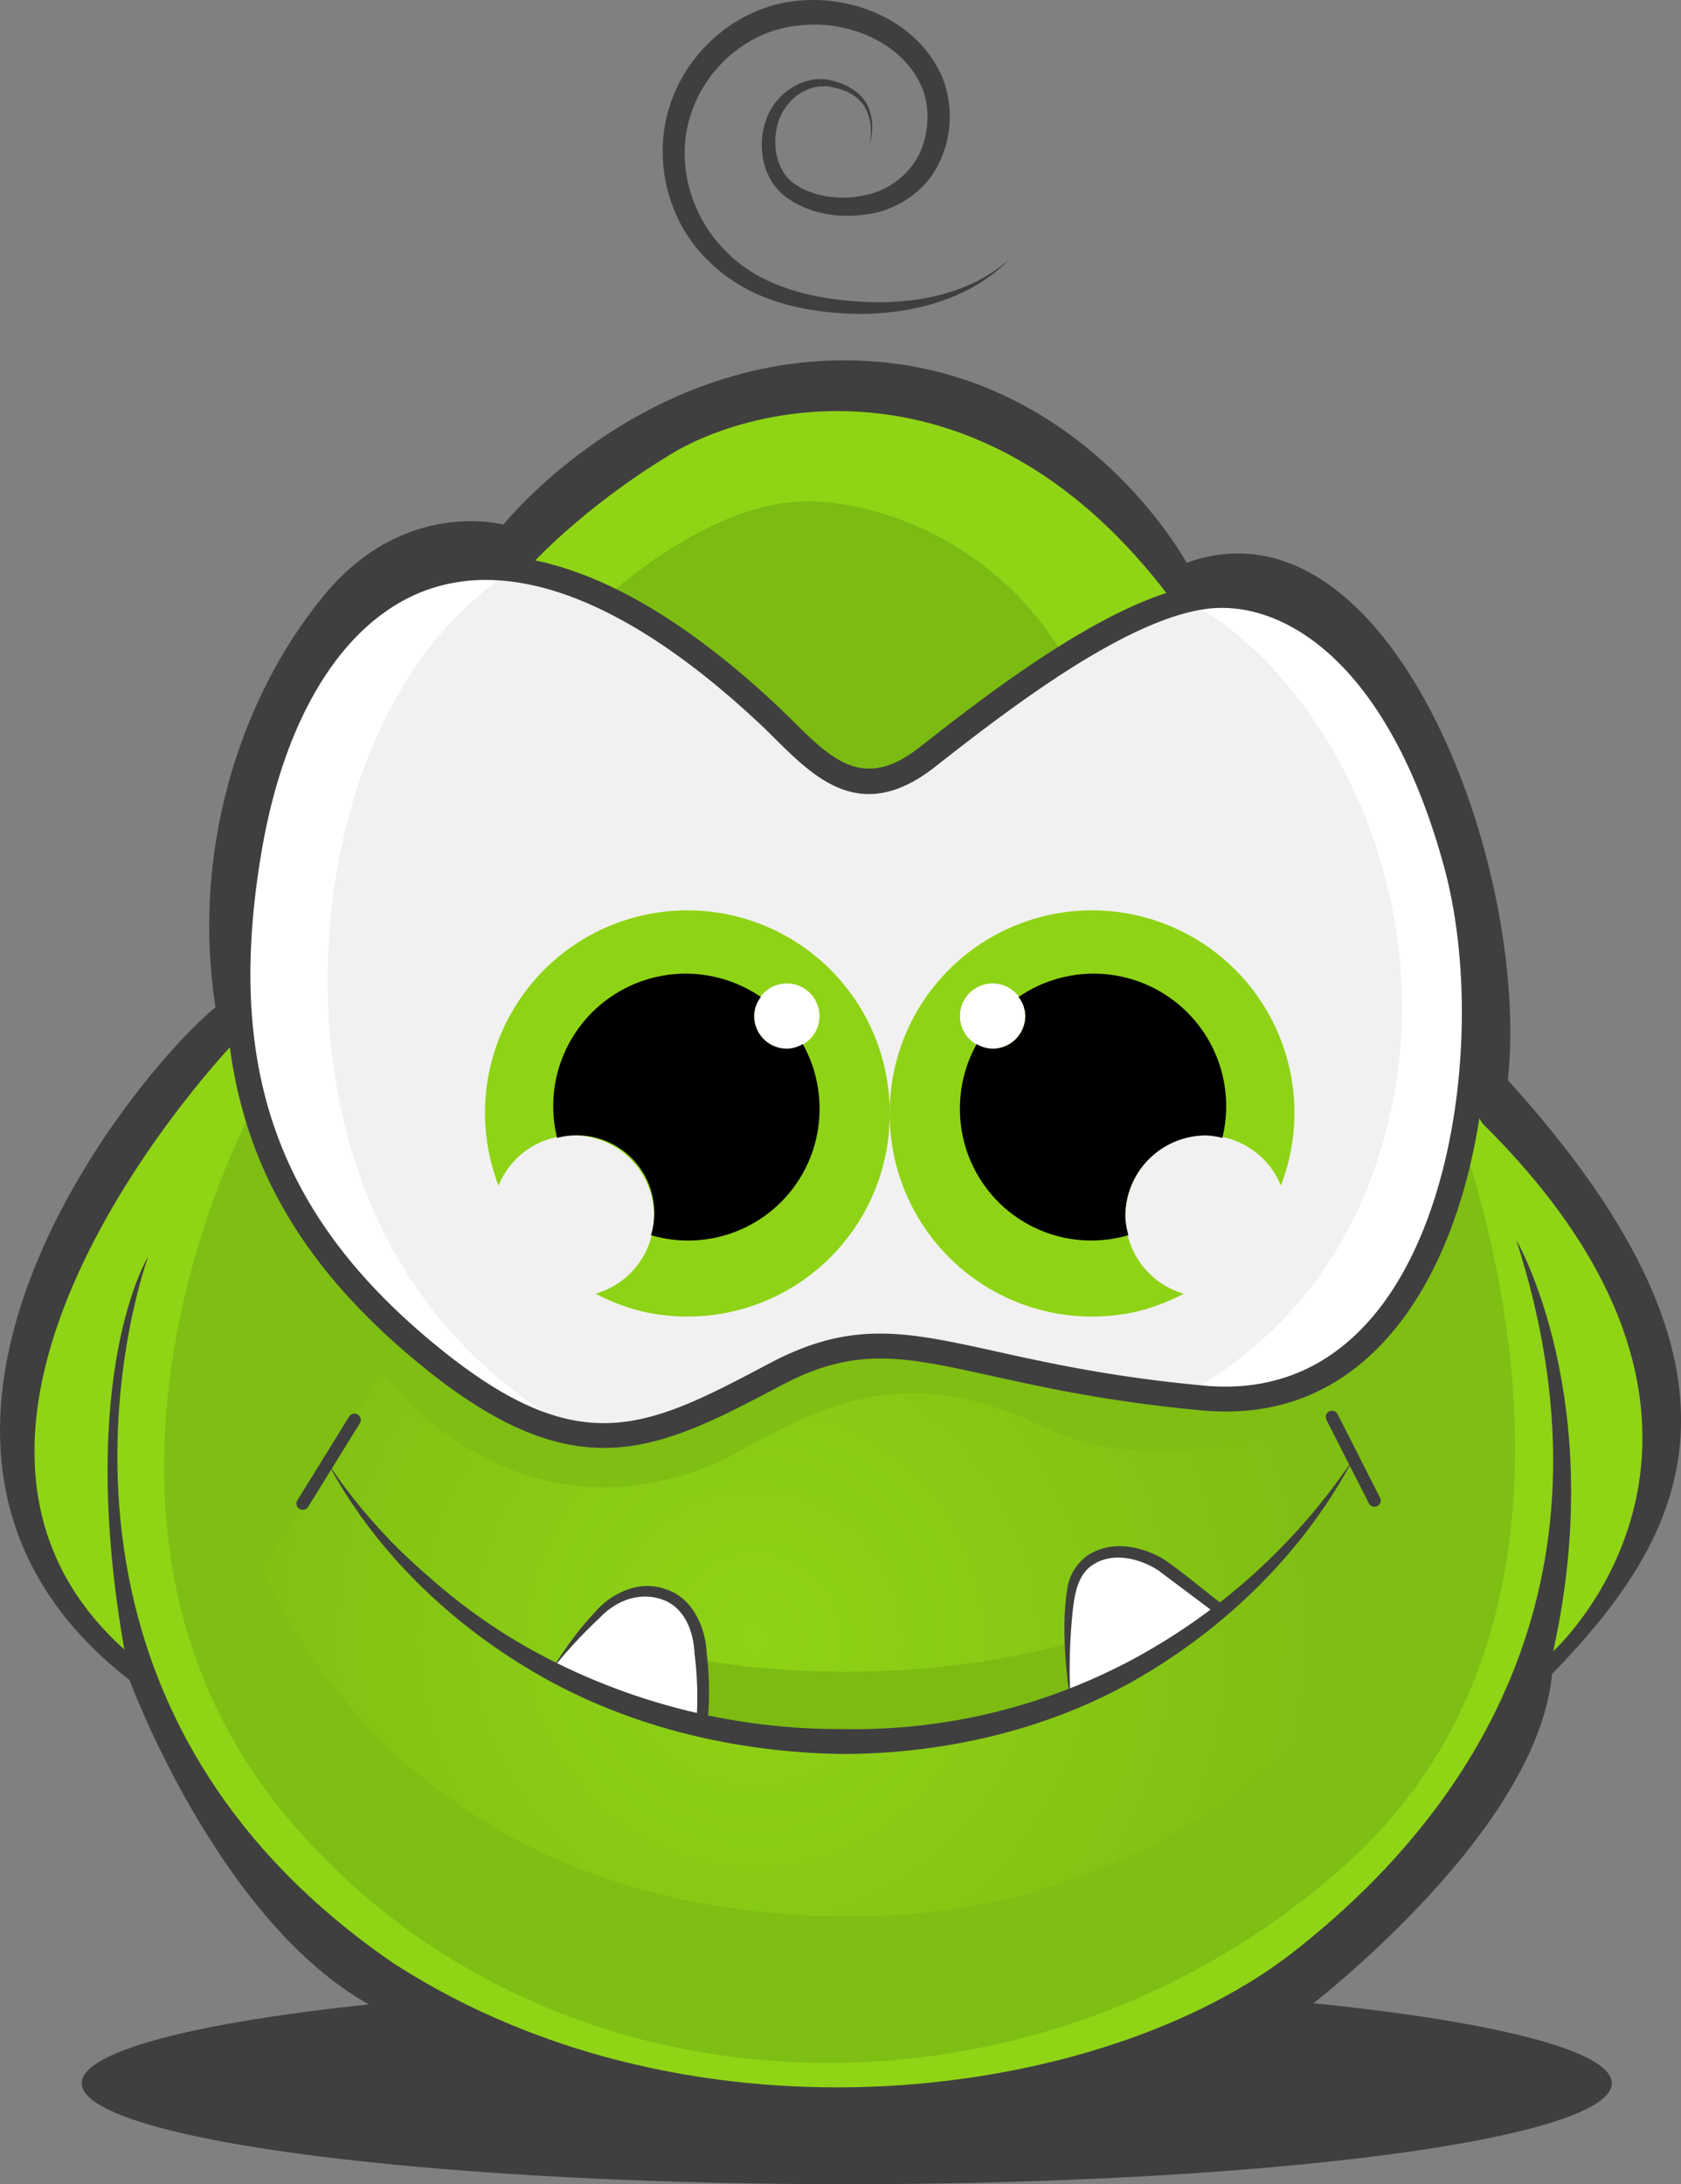
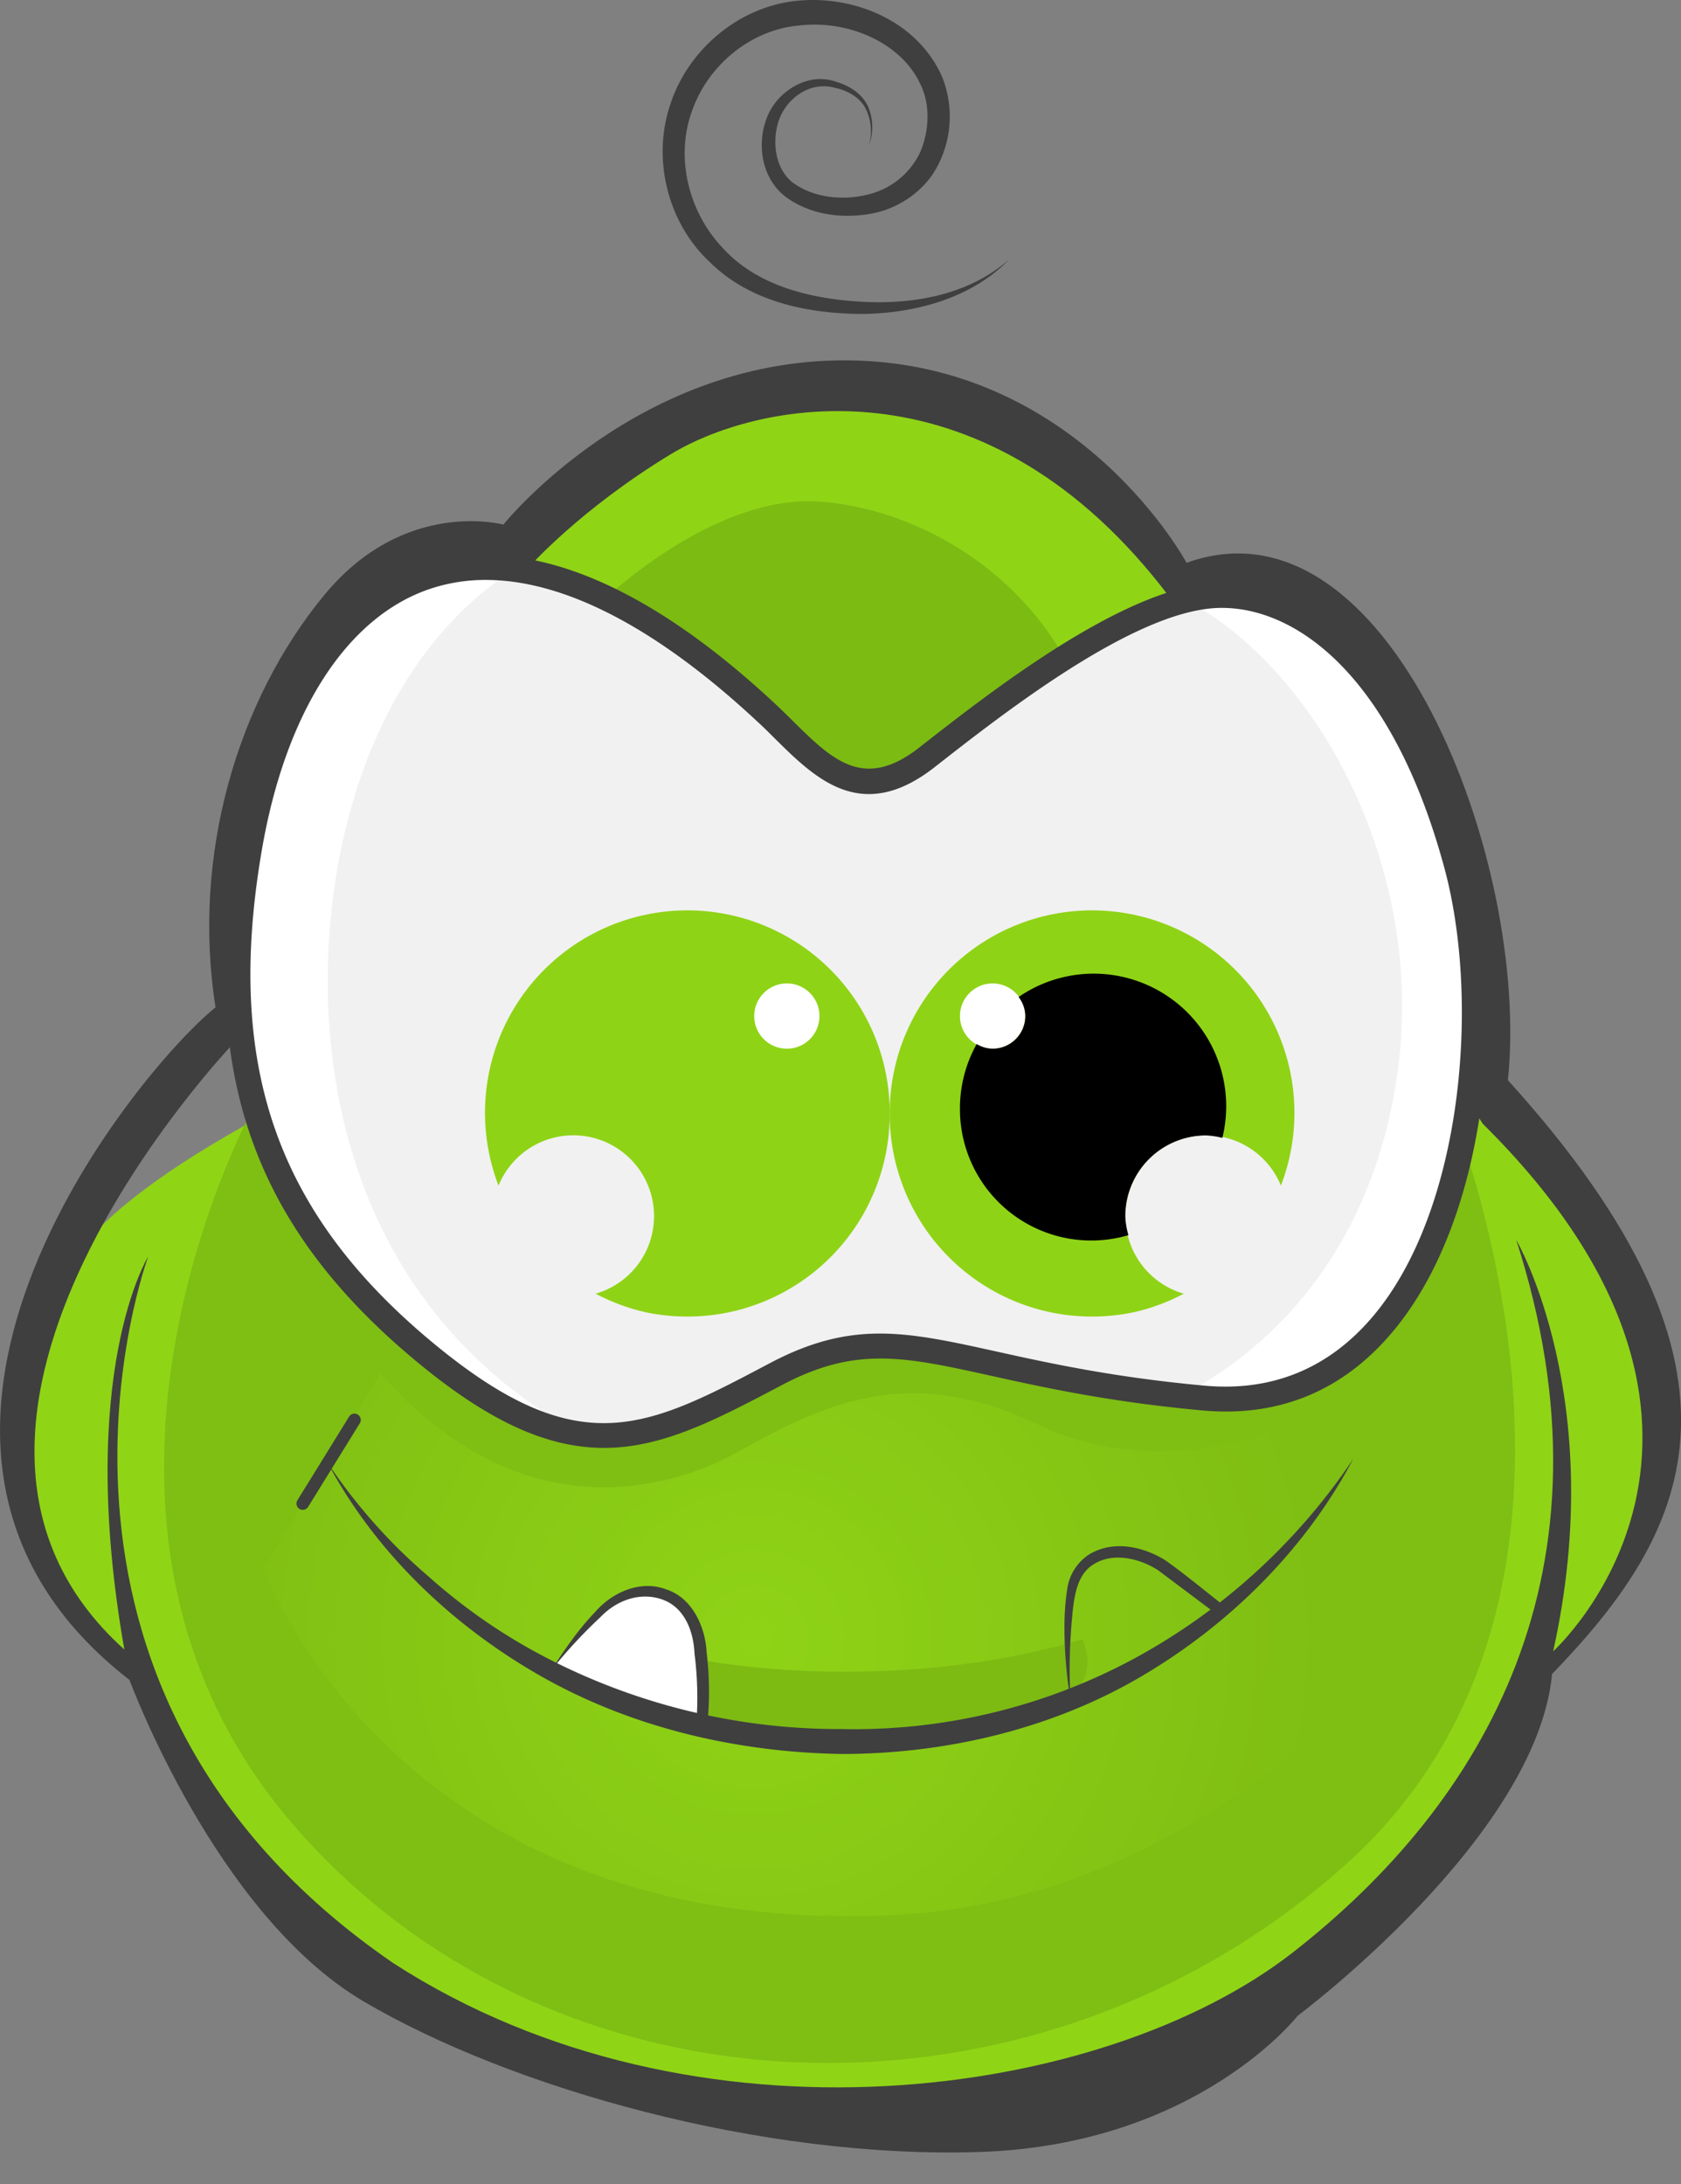
<svg xmlns="http://www.w3.org/2000/svg" viewBox="0 0 461.95 600.04">
  <rect x="0" y="0" width="461.95" height="600.04" fill="#808080" stroke="none" />
  <defs>
    <style>.a{fill:#3f3f3f;}.b{fill:#90d416;}.c{fill:#7fbe13;}.d{fill:url(#a);}.e{fill:#7cbb12;}.f{fill:#7dbb13;}.g{fill:#fff;}.h{fill:#f1f1f1;}.i{fill:#8fd316;}</style>
    <radialGradient id="a" cx="1231.53" cy="406.02" r="11.41" gradientTransform="translate(-16676.76 -5116.46) scale(13.71 13.71)" gradientUnits="userSpaceOnUse">
      <stop offset="0" stop-color="#8fd316" />
      <stop offset="1" stop-color="#7fbe13" />
    </radialGradient>
  </defs>
-   <ellipse class="a" cx="232.7" cy="572.3" rx="210.24" ry="27.74" />
-   <path class="b" d="M92.18,296.53s-28.47-22-35.25-14.77S29.36,324.65,18,350,2.88,391.81,4.41,400.79s4.73,26.42,13,34.91,14.46,19.52,17.42,21.75,7.05,11,7.05,11,19.68,62.33,93.87,92.86,151.31,21,171.66,14.77,41.08-26.59,64.53-45.63,45.76-59.54,49.7-67,17.4-20.06,18-23.79,16.09-28,16.91-32.93-4.76-45-8.54-51.86-19-29.55-23.63-35.45S415,307,403.93,300.29s-7.44-8.79-17.78-8.79-65.76,7.11-81.95,8S92.18,296.53,92.18,296.53Z" />
+   <path class="b" d="M92.18,296.53S29.36,324.65,18,350,2.88,391.81,4.41,400.79s4.73,26.42,13,34.91,14.46,19.52,17.42,21.75,7.05,11,7.05,11,19.68,62.33,93.87,92.86,151.31,21,171.66,14.77,41.08-26.59,64.53-45.63,45.76-59.54,49.7-67,17.4-20.06,18-23.79,16.09-28,16.91-32.93-4.76-45-8.54-51.86-19-29.55-23.63-35.45S415,307,403.93,300.29s-7.44-8.79-17.78-8.79-65.76,7.11-81.95,8S92.18,296.53,92.18,296.53Z" />
  <path class="c" d="M68.75,306.07S8.35,417.65,80.56,501.24s204.38,87.09,289.29,10.94,27.57-210.95,27.57-210.95l-56.46,3s-96.24,42.09-114,42.31S68.75,306.07,68.75,306.07Z" />
  <path class="d" d="M104.52,377.17,72.36,431s37.42,103.72,177.24,94.86c89.94-6.57,143.94-83.54,143.94-83.54L365,387s-40.37,23.06-79.6,4.38c-36.76-17.51-60.17-4.93-82.93,7.66C184.49,409,143.15,421.37,104.52,377.17Z" />
  <path class="b" d="M133.29,183.51s2.31-31.84,29.11-50.88S212.19,104.4,243,108.34s43.56,13.13,57.07,23,39.43,49.56,29.26,61.71-13.46,20-35.78,31.51-4.58,14.33-51.21,20.35-15.07,25.6-53.49,3S133.29,183.51,133.29,183.51Z" />
  <path class="e" d="M162.4,168s31.95-32.39,62.81-30.2,65.45,24.73,75.18,62.37,19.94,59.65-27.62,57.51-53-4.12-69.45-15.5-15.75-3.94-23.63-21.44S162.4,168,162.4,168Z" />
  <path class="a" d="M414.38,296.75c6.24-59.74-32.72-162.26-88.3-142.13,0,0-28.84-53.76-90.81-55.58-59.52-1.75-96.94,45.08-96.94,45.08s-27.13-7.44-49.23,19.36c-23.92,29-36.44,71.56-29.87,113.25-22.65,18.38-106,120.79-23.64,184.79,0,0,23.64,64.34,64.34,88.3s109.63,43.33,169.37,41.36,87.31-37.42,87.31-37.42,65.65-48.91,69.91-93.88C463,422.13,488.23,378.15,414.38,296.75Zm12.44,156.89c15.39-69.25-10.14-113-10.14-113,29.32,91-9.19,154.93-61.27,195.63s-164.56,56.46-247.28,3.07C-3,463.16,40.74,345.15,40.74,345.15s-19.92,32-6.57,108c-69.58-62.59,30-166.53,30-166.53l81.07-130.7s14.12-16,39.06-31.12,87-27.24,137.21,39.39l21,29.21S374,254.41,374,255.72s33.48,53,33.48,53C493.26,393.58,426.82,453.64,426.82,453.64Z" />
  <path class="f" d="M192.71,456s50.66,10.26,104.82-5.66c5,13-5,18.79-19.59,22.11s-43.87,4.45-60.67,3.88-26.09-.24-29.05-2.09-5.41-5.26-5.08-7.27S192.71,456,192.71,456Z" />
  <path class="g" d="M151.31,459.08s11.68-16.72,19.17-20.29c8.81-4.2,19.71-.33,21.58,12a91.16,91.16,0,0,1,.73,23.44S174.92,468,174.51,468s-13.67-5.27-13.67-5.27Z" />
-   <path class="g" d="M294.18,467a128.46,128.46,0,0,1,0-28.57c1.84-14,15.85-14.79,25.94-7.91,10.5,7.17,15.23,11.75,15.23,11.75S312.6,463.8,294.18,467Z" />
  <path class="g" d="M210.76,196c12.78,11.94,23.85,27.79,44,12s55.58-43.32,79.43-44.42,51.55,20.2,66.08,74.08S399,390.3,330.68,384.06s-83.37-24.62-117.51-6.57-53.83,28.23-93.88-3.93S56.71,302.44,68.53,233.18,128.92,119.5,210.76,196Z" />
  <path class="h" d="M383.85,296c8.55-57.06-22-112-57.7-131-23.24,5.62-53.41,29-71.4,43.07-20.14,15.76-31.21-.09-44-12-26.85-25.1-50-37-69.62-39.43-10.62,6.51-34.22,25.29-45.48,68.31C83,273.23,87,354.08,159.3,393.9c17.81,2.5,33.2-5.47,53.87-16.41,33.09-17.5,48.44-.79,111.54,5.93C342.46,374.23,375.73,350.17,383.85,296Z" />
  <path class="a" d="M277.34,71.25c-10.26,10.64-25.8,14.85-40.5,15-14.53-.1-30.68-3.15-41.9-14.37-11.41-10.64-15.84-28.22-10.73-43.21C189.06,13.69,203,1.81,219,.22c15.49-1.57,32.9,5.33,39.82,20.7a29.18,29.18,0,0,1-.7,23.74c-3.5,7.56-11.1,12.73-18.9,14.07s-16.09.37-22.82-4.3c-7.12-5-8.53-14.74-5.69-22,2.77-7.43,11.46-12.76,19.07-9.95,3.58,1,7.17,3.27,8.77,6.8a14.33,14.33,0,0,1,.17,10.84,13.92,13.92,0,0,0-.92-10.45c-1.73-3.13-5.07-4.85-8.46-5.57-6.94-1.9-13.58,3.19-15.48,9.5s-.44,13.94,5,17.25c5.46,3.5,12.81,4.21,19.21,2.69A21.33,21.33,0,0,0,252.74,42.1c2.59-5.83,3-13,.32-18.7C247.7,11.5,232.74,5.44,219.71,7c-13.34,1.1-25.25,10.93-29.6,23.67-4.58,12.74-.86,27.66,8.56,37.51,9.41,10.35,24.05,13.94,38.25,14.72S266.3,81,277.34,71.25Z" />
  <path class="a" d="M166,397.76c-14.08,0-29.3-5.85-48.82-21.53C70,338.35,54.44,295.4,65.15,232.6,72.07,192,90.59,163.83,116,155.27c18.88-6.36,51-4.88,97.15,38.2h0c1.56,1.47,3.12,3,4.66,4.52,10.92,10.79,19.57,19.32,34.86,7.33,19.65-15.38,56.23-44,81.39-45.15,23.53-1.41,53.89,18.5,69.55,76.61,10.47,38.79,5.5,97.7-20.93,129.12-13.65,16.24-31.27,23.49-52.28,21.57-25.49-2.33-43.54-6.31-58.05-9.52-24-5.29-37.14-8.2-57.54,2.58C196.85,390,182.16,397.76,166,397.76ZM133.51,159.32a47.76,47.76,0,0,0-15.36,2.46c-22.9,7.72-39.76,33.95-46.24,72-10.24,60,4.57,101,49.54,137.13,38.46,30.89,56.8,21.19,90.12,3.57,22.61-11.95,37.52-8.65,62.22-3.21,14.32,3.17,32.14,7.1,57.2,9.39,18.62,1.7,34.28-4.74,46.4-19.15,24.66-29.31,29.36-86.64,19.57-122.93-14.63-54.21-41.9-72.44-62.63-71.55-23,1.06-58.42,28.8-77.47,43.71-20.08,15.72-32.75,3.19-43.92-7.85-1.49-1.48-3-3-4.52-4.39C180.73,172.61,155.18,159.32,133.51,159.32Z" />
  <path class="i" d="M244.5,306.07A55.61,55.61,0,1,0,137,325.7a22.19,22.19,0,1,1,26.69,29.7,55.18,55.18,0,0,0,14,5.15,56.12,56.12,0,0,0,22.41,0A55.63,55.63,0,0,0,244.5,306.07Z" />
  <circle class="g" cx="216.23" cy="279.13" r="8.97" />
-   <path d="M225.21,304.23a36.17,36.17,0,0,0-4.61-17.42,8.72,8.72,0,0,1-4.37,1.29,9,9,0,0,1-9-9,8.73,8.73,0,0,1,1.86-5.2,36.41,36.41,0,0,0-56,38.7,21.28,21.28,0,0,1,26.68,21.53,21.75,21.75,0,0,1-.87,5.19,36.1,36.1,0,0,0,46.31-35.12Z" />
  <path class="i" d="M244.5,306.07A55.61,55.61,0,1,1,352,325.7a22.19,22.19,0,1,0-26.69,29.7,55.18,55.18,0,0,1-14,5.15,56.12,56.12,0,0,1-22.41,0A55.63,55.63,0,0,1,244.5,306.07Z" />
  <circle class="g" cx="272.77" cy="279.13" r="8.97" />
  <path d="M263.8,304.23a36.16,36.16,0,0,1,4.6-17.42,8.72,8.72,0,0,0,4.37,1.29,9,9,0,0,0,9-9,8.73,8.73,0,0,0-1.86-5.2,36.41,36.41,0,0,1,56,38.7,21.92,21.92,0,0,0-4.47-.68,22.21,22.21,0,0,0-22.21,22.21,21.75,21.75,0,0,0,.87,5.19,36.1,36.1,0,0,1-46.3-35.12Z" />
-   <path class="a" d="M377.71,413.93a1.72,1.72,0,0,1-1.53-.93l-11.62-22.86a1.72,1.72,0,1,1,3.06-1.56l11.61,22.86a1.71,1.71,0,0,1-.75,2.31A1.74,1.74,0,0,1,377.71,413.93Z" />
  <path class="a" d="M151.31,459.08c3.67-5.65,7.47-11.28,12.22-16.21,4.33-5.09,12.15-9,19.4-6.28,7.52,2.31,10.95,10.72,11.25,17.32a89.92,89.92,0,0,1,.13,20.55l-.21,1.89-1.82-.64c-6.88-2.43-13.67-4.91-20.57-7.73S157.83,461.84,151.31,459.08Zm0,0,42,13.73-2,1.25a94.66,94.66,0,0,0-.45-19.75c-.3-6.55-2.92-12.81-8.89-14.91s-12.42.1-17,4.88A137.61,137.61,0,0,0,151.31,459.08Z" />
  <path class="a" d="M294.18,467a120.14,120.14,0,0,1-1.66-20.34,68.88,68.88,0,0,1,.79-10.33,13.62,13.62,0,0,1,5.86-9.22c6.73-4.16,14.94-2.22,20.91,1.42,5.72,4,10.9,8.43,16.36,12.63l1.33,1-1.35,1.23a126,126,0,0,1-19.62,14.67C309.88,462.34,302.23,465.81,294.18,467Zm0,0c7.91-2,14.81-6.3,21.45-10.74a182.41,182.41,0,0,0,18.65-15.12v2.25l-16-12c-5.2-3.37-12.37-4.93-17.54-1.77-5.44,3.1-5.74,10.61-6.33,17.15A153.63,153.63,0,0,0,294.18,467Z" />
  <path class="a" d="M90.06,401.89a151.24,151.24,0,0,0,27.67,31.16,156.46,156.46,0,0,0,34.18,23.26A175,175,0,0,0,231.48,475a162.23,162.23,0,0,0,79.34-18.9,169.75,169.75,0,0,0,61.08-55.35c-13.13,24.85-34,45.6-58.53,59.95s-53.47,21.11-81.93,21.15c-28.43-.44-57.12-7-82-20.94C124.67,447,103.32,426.7,90.06,401.89Z" />
  <path class="a" d="M83.19,414.77a1.76,1.76,0,0,1-.91-.25,1.73,1.73,0,0,1-.55-2.37l14.22-23A1.72,1.72,0,0,1,98.87,391L84.65,414A1.73,1.73,0,0,1,83.19,414.77Z" />
</svg>